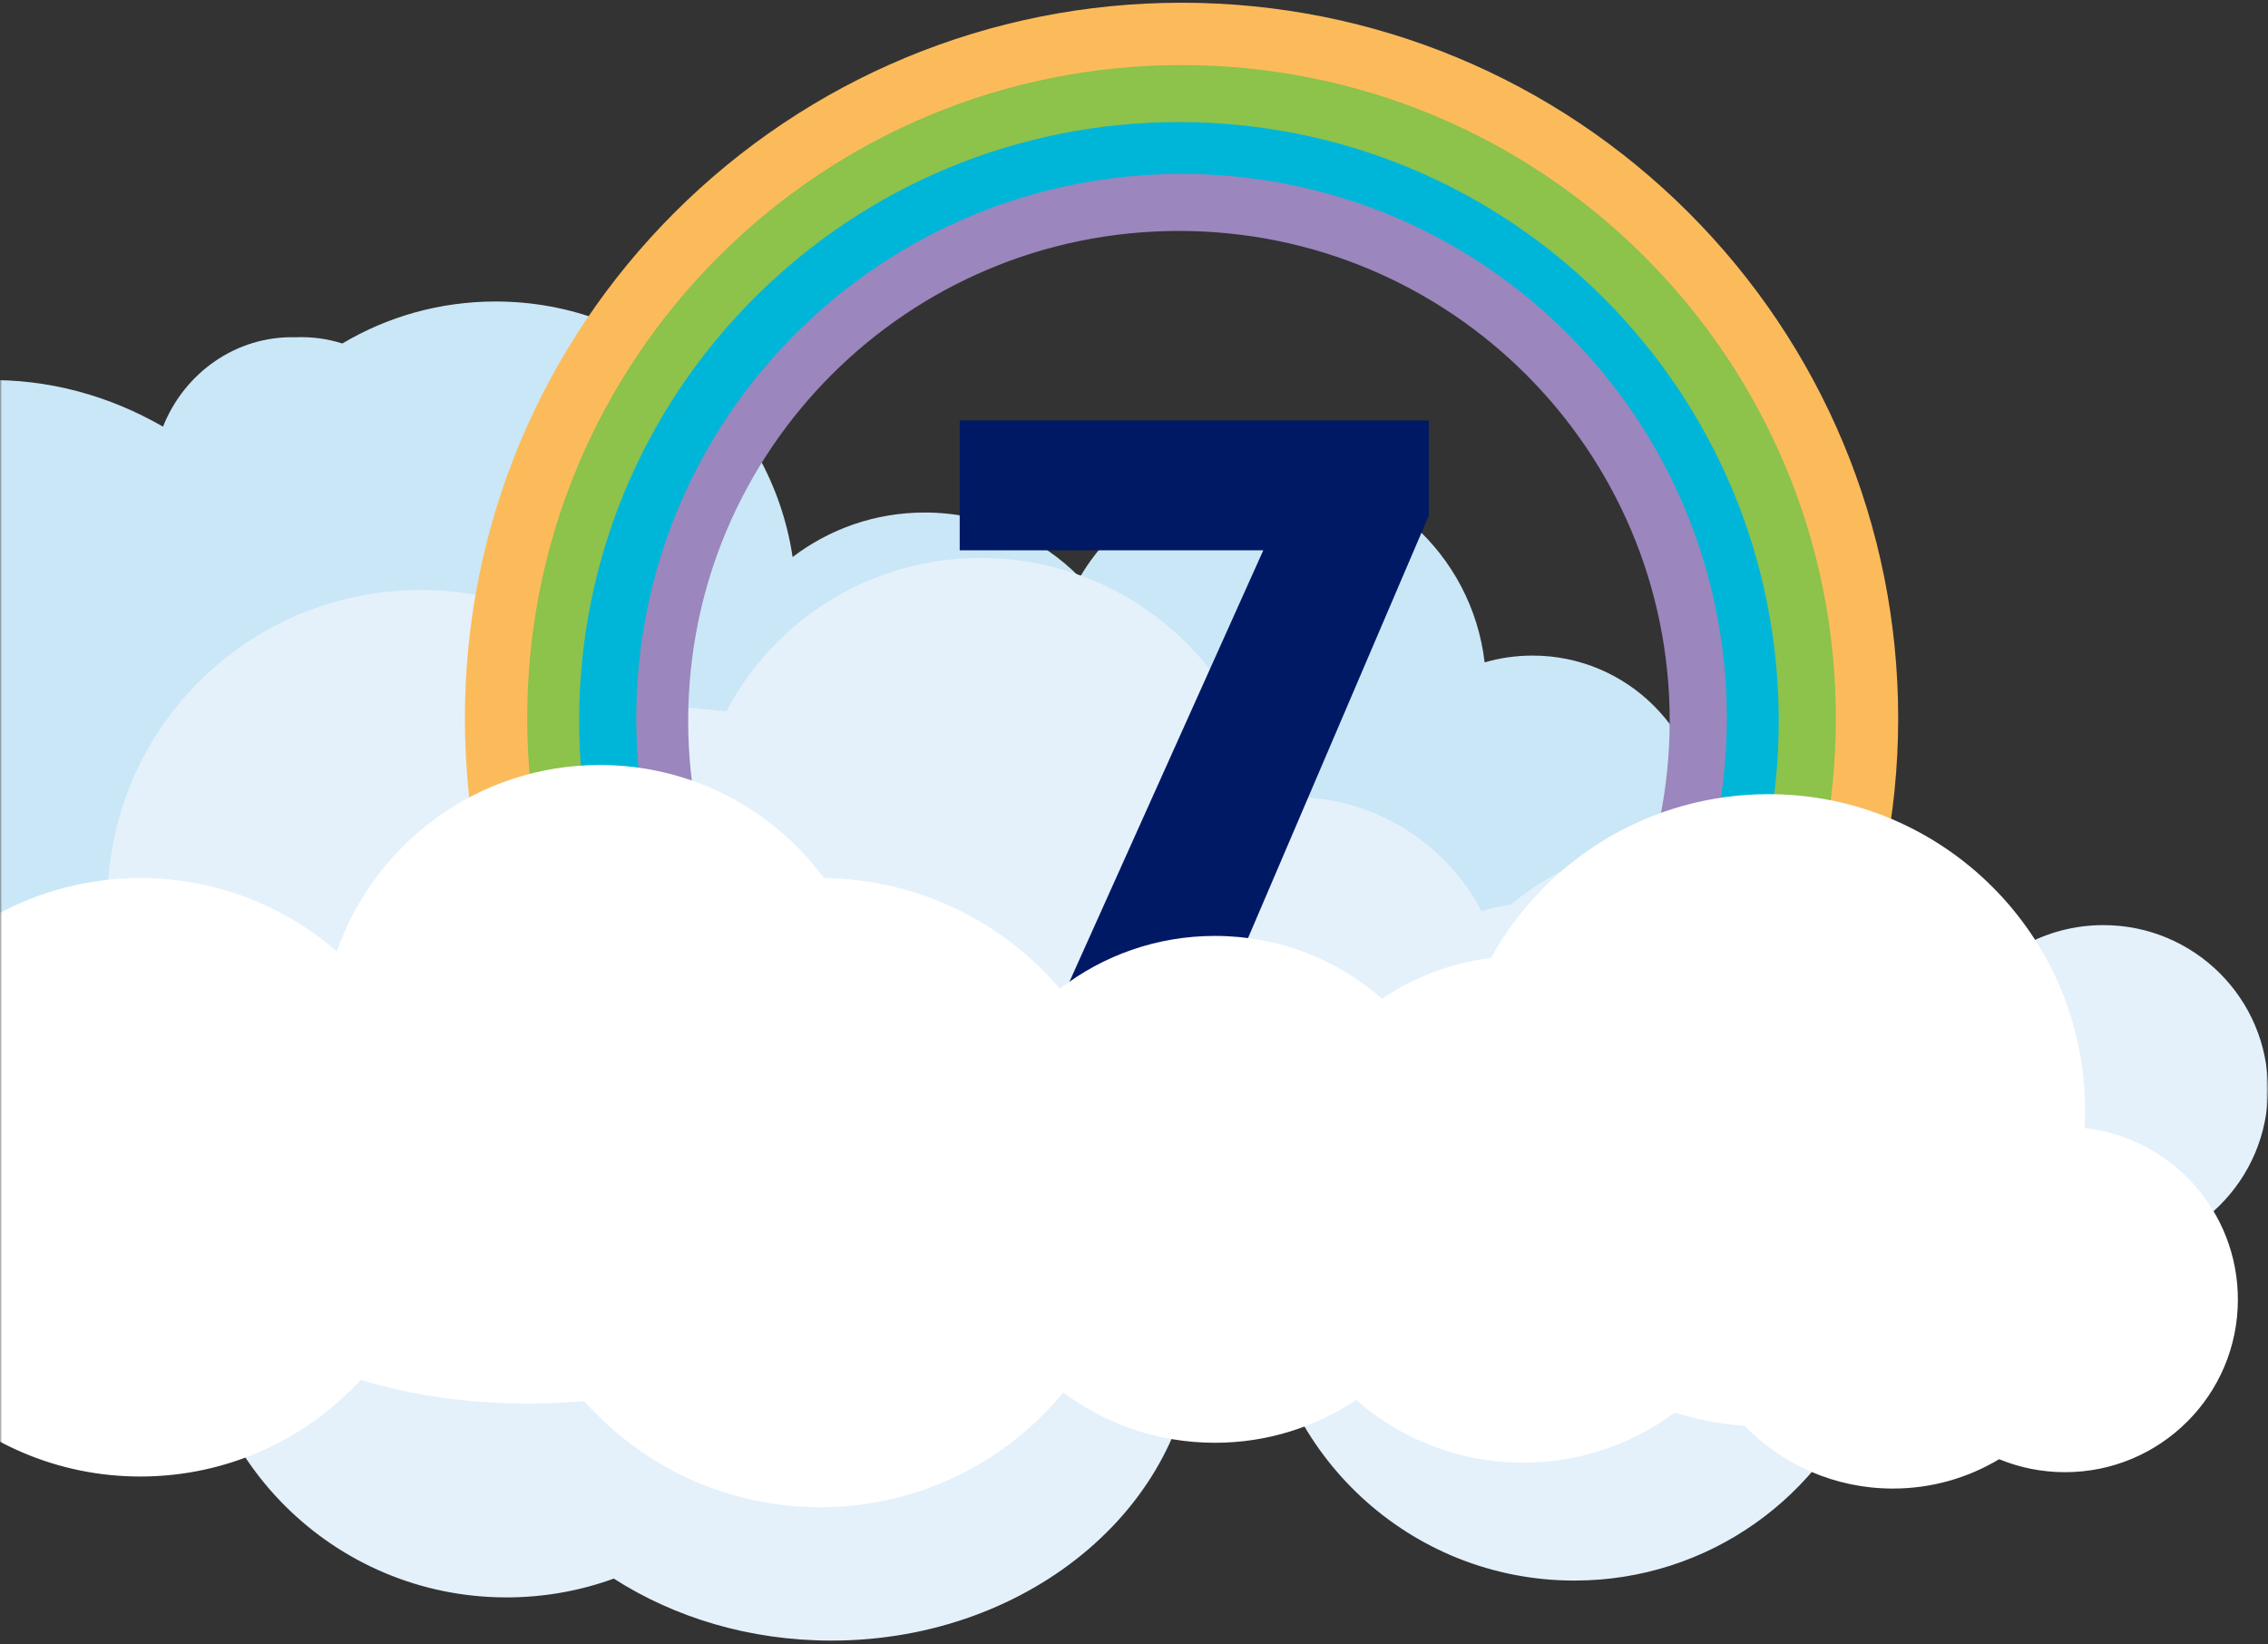
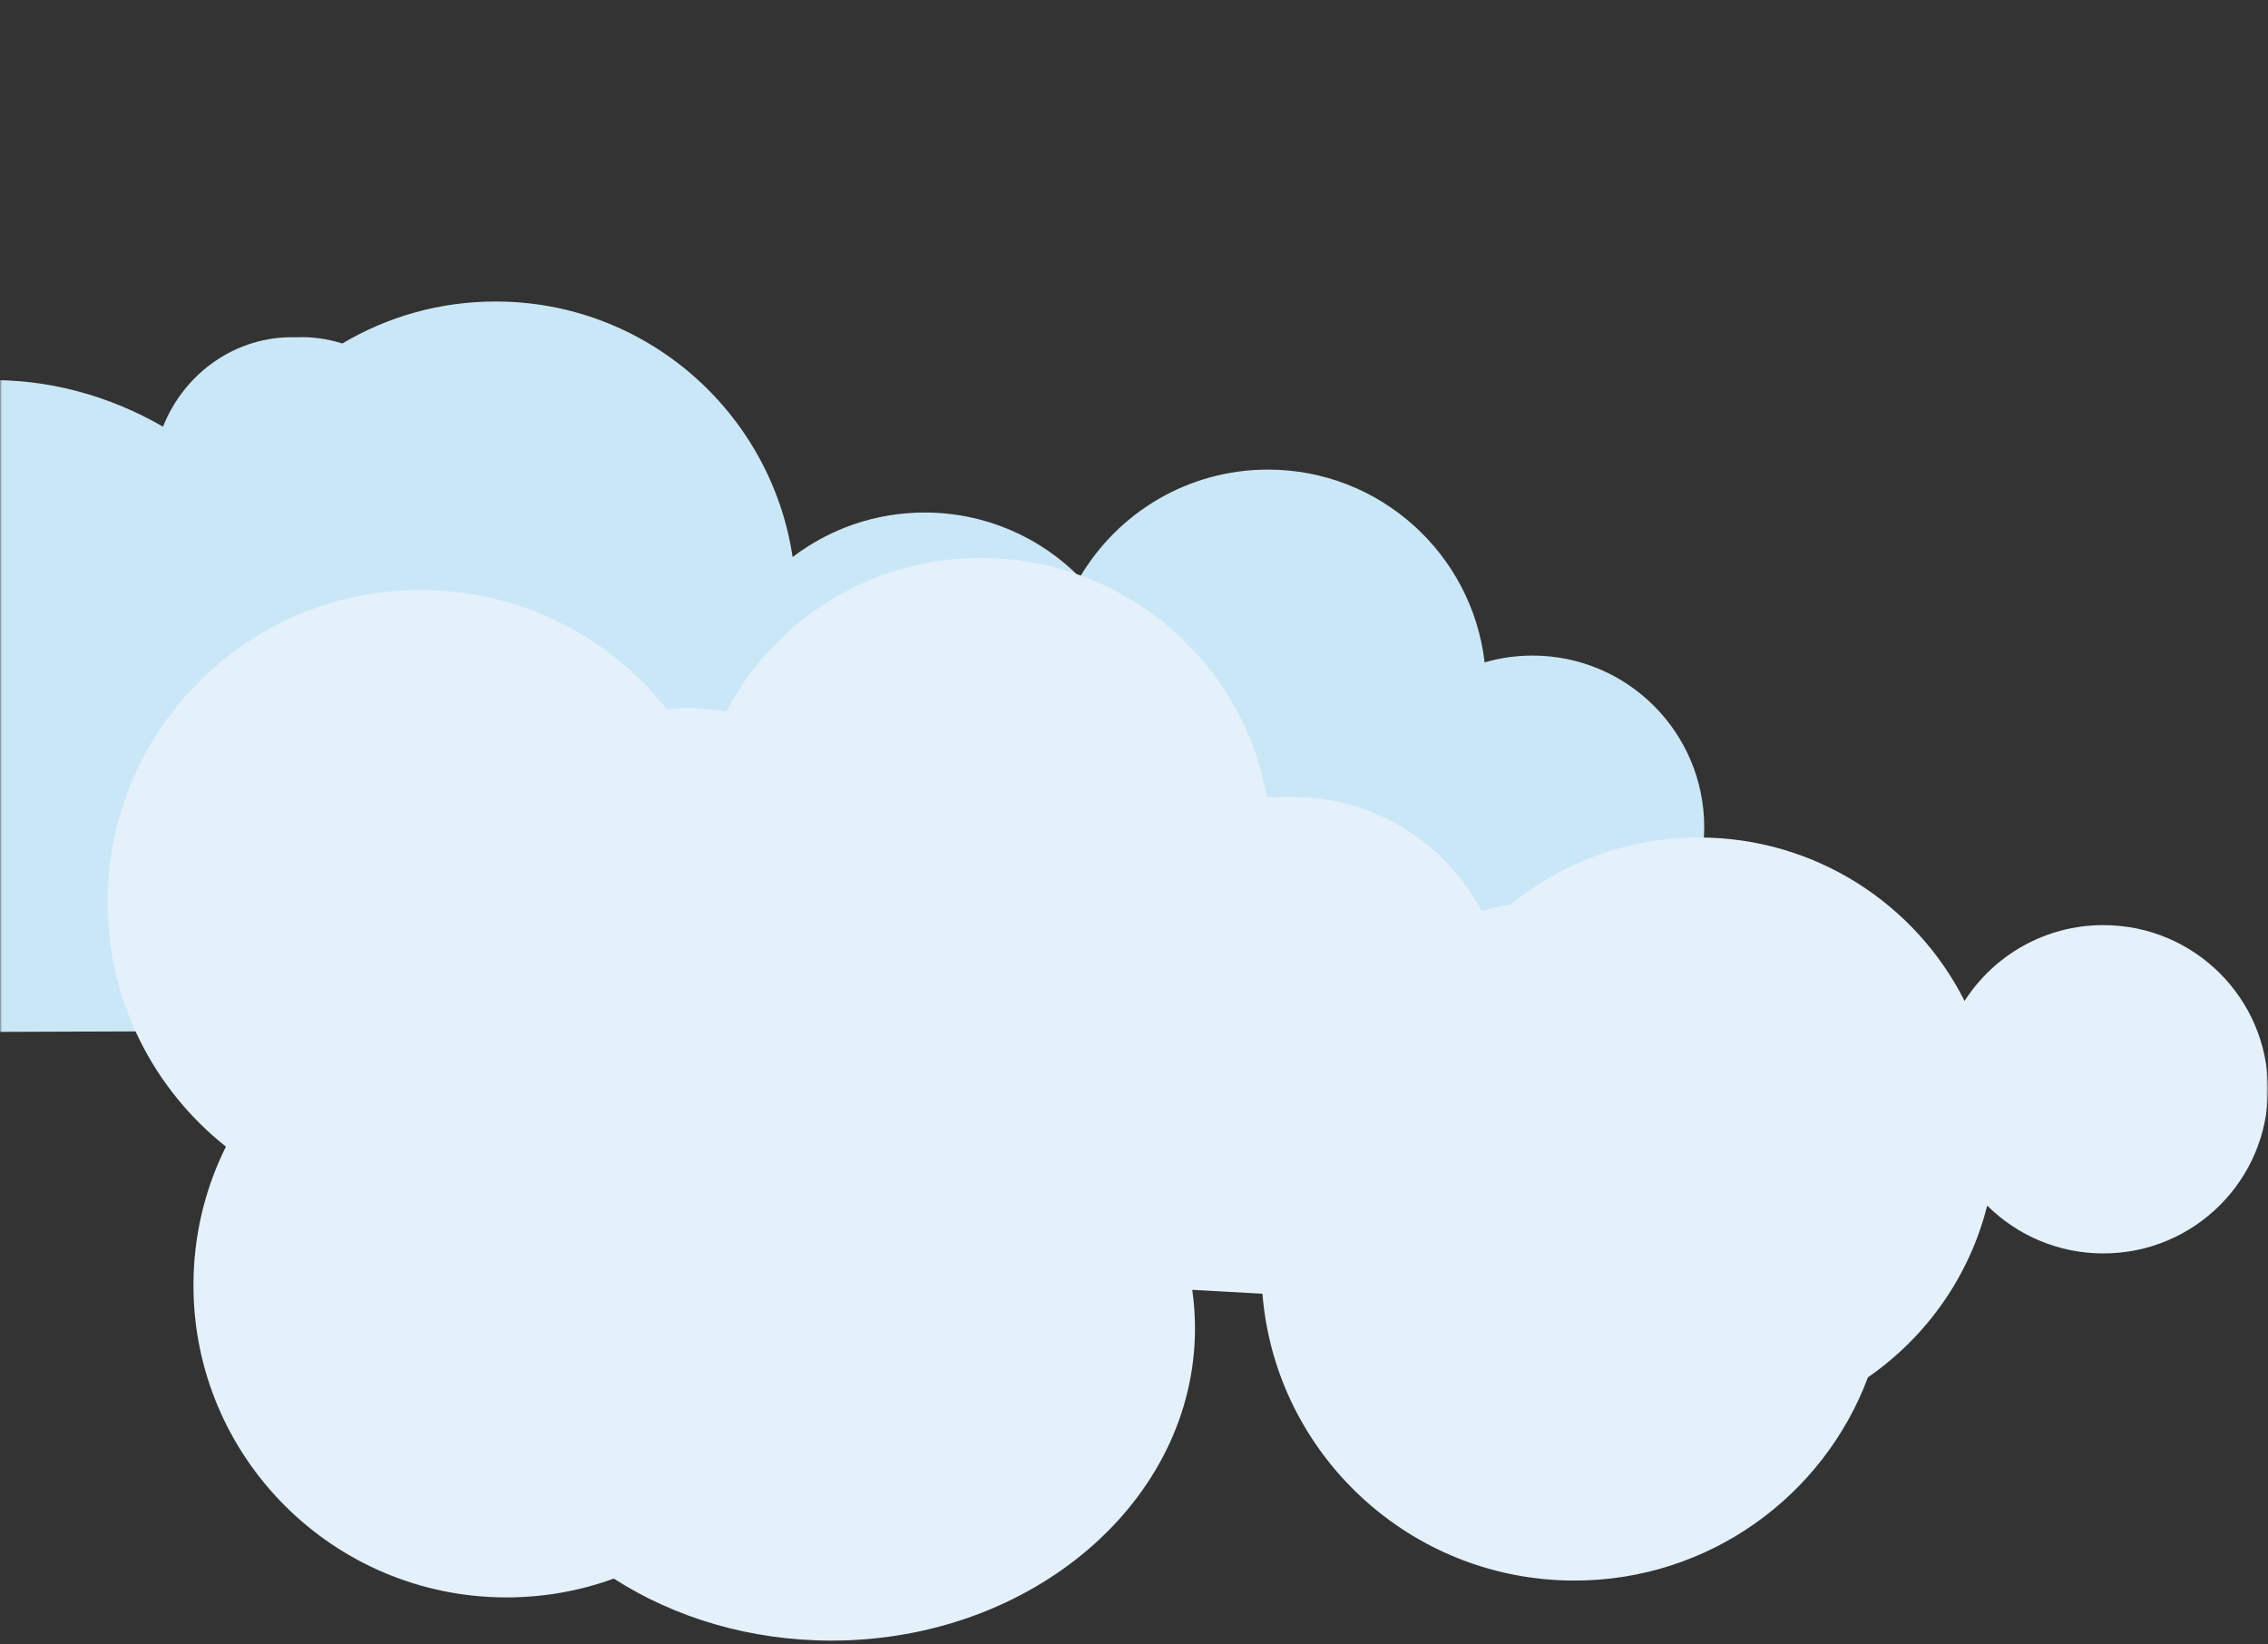
<svg xmlns="http://www.w3.org/2000/svg" height="382" viewBox="0 0 527 382" width="527">
  <rect x="0" y="0" width="527" height="382" fill="#333333" stroke="none" />
  <linearGradient id="a" x1="15.828%" x2="50%" y1="49.168%" y2="54.793%">
    <stop offset="0" stop-color="#fff" />
    <stop offset="1" stop-color="#fff" />
  </linearGradient>
  <mask id="b" fill="#fff">
    <path d="m0 0h527v382h-527z" fill="#fff" fill-rule="evenodd" />
  </mask>
  <mask id="c" fill="#fff">
-     <path d="m0 0h368v263.47h-368z" fill="#fff" fill-rule="evenodd" />
-   </mask>
+     </mask>
  <g fill="none" fill-rule="evenodd" mask="url(#b)" transform="matrix(-1 0 0 1 527 0)">
    <g transform="translate(0 -5.1)">
      <path d="m691.86 31.936c3.055 0 6.132.229 9.14.831v207.753c0 1.737-.267 3.412-.761 4.987l-438.787-1.662 27.44-23.916c-8.519-4.405-15.628-11.155-20.475-19.396-9.187 9.297-21.944 15.057-36.047 15.057-8.518 0-16.545-2.101-23.592-5.814-5.232 15.923-20.221 27.421-37.895 27.421-22.027 0-39.883-17.859-39.883-39.889 0-22.03 17.856-39.889 39.883-39.889 3.867 0 7.606.551 11.143 1.578 2.922-25.215 24.347-44.79 50.344-44.79 18.63 0 34.913 10.053 43.72 25.031 9.185-9.298 21.943-15.058 36.046-15.058 11.535 0 22.171 3.854 30.689 10.345 5.032-33.605 34.017-59.375 69.019-59.375 13.009 0 25.187 3.56 35.614 9.758 3.379-1.087 7.046-1.606 10.917-1.448 13.775-.363 25.846 8.339 30.743 20.775 12.391-7.151 26.648-11.18 41.545-10.803 14.497-.376 27.874 3.139 39.883 9.141 9.463-17.869 28.547-30.152 50.685-29.916 3.784-.236 7.661.168 11.633.831 8.473-24.18 31.669-41.551 58.994-41.551z" fill="#cae7f7" fill-rule="evenodd" />
      <path d="m299.157 134.729c25.611 0 47.985 14.471 59.042 35.654 2.728-.308 5.313-.496 8.316-.829 1.855.039 3.692.17 5.506.39 13.317-16.905 34.005-27.764 57.236-27.764 40.176 0 72.744 32.474 72.744 72.533 0 23.006-10.742 43.51-27.497 56.798 4.829 9.7 7.544 20.634 7.544 32.199 0 40.059-32.569 72.533-72.744 72.533-8.757 0-17.152-1.543-24.928-4.371-14.095 9.049-31.593 14.407-50.55 14.407-46.668 0-84.5-32.474-84.5-72.533 0-3.035.217-6.026.639-8.962l-16.307.9c-3.004 37.307-34.319 66.649-72.508 66.649-31.249 0-57.896-19.647-68.195-47.228-13.564-9.373-23.596-23.468-27.705-39.9-6.917 6.871-16.459 11.119-26.995 11.119-21.126 0-38.252-17.076-38.252-38.141 0-21.065 17.126-38.141 38.252-38.141 13.55 0 25.455 7.025 32.25 17.621 11.341-22.524 34.719-37.981 61.718-37.981 16.642 0 31.908 5.873 43.828 15.653 2.312.276 4.533.787 6.688 1.481 8.299-15.832 24.907-26.597 44.073-26.533 2-.064 4.007.059 5.821 0 5.46-31.396 33.088-55.554 66.526-55.554z" fill="#e4f1fb" fill-rule="evenodd" />
      <g fill="none" fill-rule="nonzero" mask="url(#c)" transform="translate(61)">
        <g transform="translate(32.173 12.974)">
          <path d="m159.886 31.304c-70.972 0-128.512 57.436-128.512 128.293s57.54 128.293 128.512 128.293c70.972 0 128.512-57.436 128.512-128.293s-57.54-128.293-128.512-128.293zm0 14.48c62.981 0 114.032 50.959 114.032 113.812s-51.051 113.812-114.032 113.812-114.032-50.959-114.032-113.812 51.051-113.812 114.032-113.812z" fill="#9b86bd" />
          <path d="m159.282 18.054c-37.944 0-73.525 15.022-99.826 41.276-26.304 26.256-41.356 61.779-41.356 99.664 0 37.885 15.052 73.408 41.356 99.664 26.301 26.254 61.882 41.276 99.826 41.276s73.525-15.022 99.826-41.276c26.304-26.256 41.356-61.779 41.356-99.664 0-37.885-15.052-73.408-41.356-99.664-26.301-26.254-61.882-41.276-99.826-41.276zm0 14.48c34.07 0 65.984 13.474 89.596 37.044 23.61 23.567 37.105 55.416 37.105 89.416 0 33.999-13.495 65.849-37.105 89.416-23.613 23.57-55.526 37.044-89.596 37.044s-65.984-13.474-89.596-37.044c-23.61-23.567-37.105-55.416-37.105-89.416 0-33.999 13.495-65.849 37.105-89.416 23.613-23.57 55.526-37.044 89.596-37.044z" fill="#00b6d8" />
          <path d="m159.886 6.009c-41.351 0-80.123 16.37-108.785 44.98-28.664 28.613-45.067 67.322-45.067 108.607s16.402 79.995 45.067 108.607c28.662 28.61 67.435 44.98 108.785 44.98 41.351 0 80.123-16.37 108.785-44.98 28.664-28.613 45.067-67.322 45.067-108.607s-16.402-79.995-45.067-108.607c-28.662-28.61-67.435-44.98-108.785-44.98zm0 14.48c37.476 0 72.582 14.822 98.555 40.748 25.971 25.924 40.816 60.959 40.816 98.359s-14.846 72.435-40.816 98.359c-25.973 25.926-61.079 40.748-98.555 40.748s-72.582-14.822-98.555-40.748c-25.971-25.924-40.816-60.959-40.816-98.359s14.846-72.435 40.816-98.359c25.973-25.926 61.079-40.748 98.555-40.748z" fill="#8dc24b" />
          <path d="m159.282-7.24c-44.757 0-86.722 17.718-117.744 48.684-31.025 30.969-48.778 72.865-48.778 117.55 0 44.685 17.753 86.581 48.778 117.55 31.023 30.967 72.988 48.684 117.744 48.684s86.722-17.718 117.744-48.684c31.025-30.969 48.778-72.865 48.778-117.55 0-44.685-17.753-86.581-48.778-117.55-31.023-30.967-72.988-48.684-117.744-48.684zm0 14.48c40.882 0 79.181 16.169 107.515 44.452 28.332 28.28 44.527 66.503 44.527 107.302 0 40.799-16.196 79.021-44.527 107.302-28.334 28.283-66.632 44.452-107.515 44.452s-79.181-16.169-107.515-44.452c-28.332-28.28-44.527-66.503-44.527-107.302 0-40.799 16.196-79.021 44.527-107.302 28.334-28.283 66.632-44.452 107.515-44.452z" fill="#fcbb5b" />
        </g>
      </g>
-       <path d="m210.936 254.488 54.606-121.526h-70.542v-30.169h109v22.096l-55.456 129.599z" fill="#001965" fill-rule="nonzero" transform="matrix(-1 0 0 1 499 0)" />
-       <path d="m387.628 182.839c28.262 0 52.291 18.098 61.104 43.322 12.221-10.62 28.188-17.048 45.66-17.048 38.444 0 69.608 31.125 69.608 69.521s-31.165 69.521-69.608 69.521c-20.269 0-38.515-8.652-51.236-22.461-11.404 3.512-24.701 5.526-38.898 5.526-4.442 0-8.795-.197-13.03-.576-13.406 15.113-32.986 24.641-54.794 24.641-22.758 0-43.089-10.375-56.51-26.648-9.828 7.335-22.026 11.678-35.239 11.678-12.137 0-23.417-3.664-32.792-9.946-10.369 9.073-23.952 14.573-38.821 14.573-13.186 0-25.361-4.325-35.18-11.633-5.205 1.612-10.659 2.664-16.29 3.082-8.72 8.98-20.929 14.562-34.444 14.562-9.029 0-17.475-2.492-24.687-6.824-4.719 1.947-9.89 3.02-15.313 3.02-22.179 0-40.159-17.957-40.159-40.108 0-20.618 15.578-37.603 35.619-39.855-.076-1.35-.114-2.711-.114-4.08 0-40.587 32.937-73.489 73.567-73.489 27.757 0 51.923 15.356 64.451 38.027 9.295 1.171 17.916 4.504 25.342 9.48 10.368-9.074 23.951-14.574 38.82-14.574 13.567 0 26.064 4.579 36.026 12.274 13.152-15.419 32.608-25.311 54.387-25.701l.448-.006c11.776-15.941 30.72-26.28 52.082-26.28z" fill="url(#a)" fill-rule="evenodd" />
    </g>
  </g>
</svg>